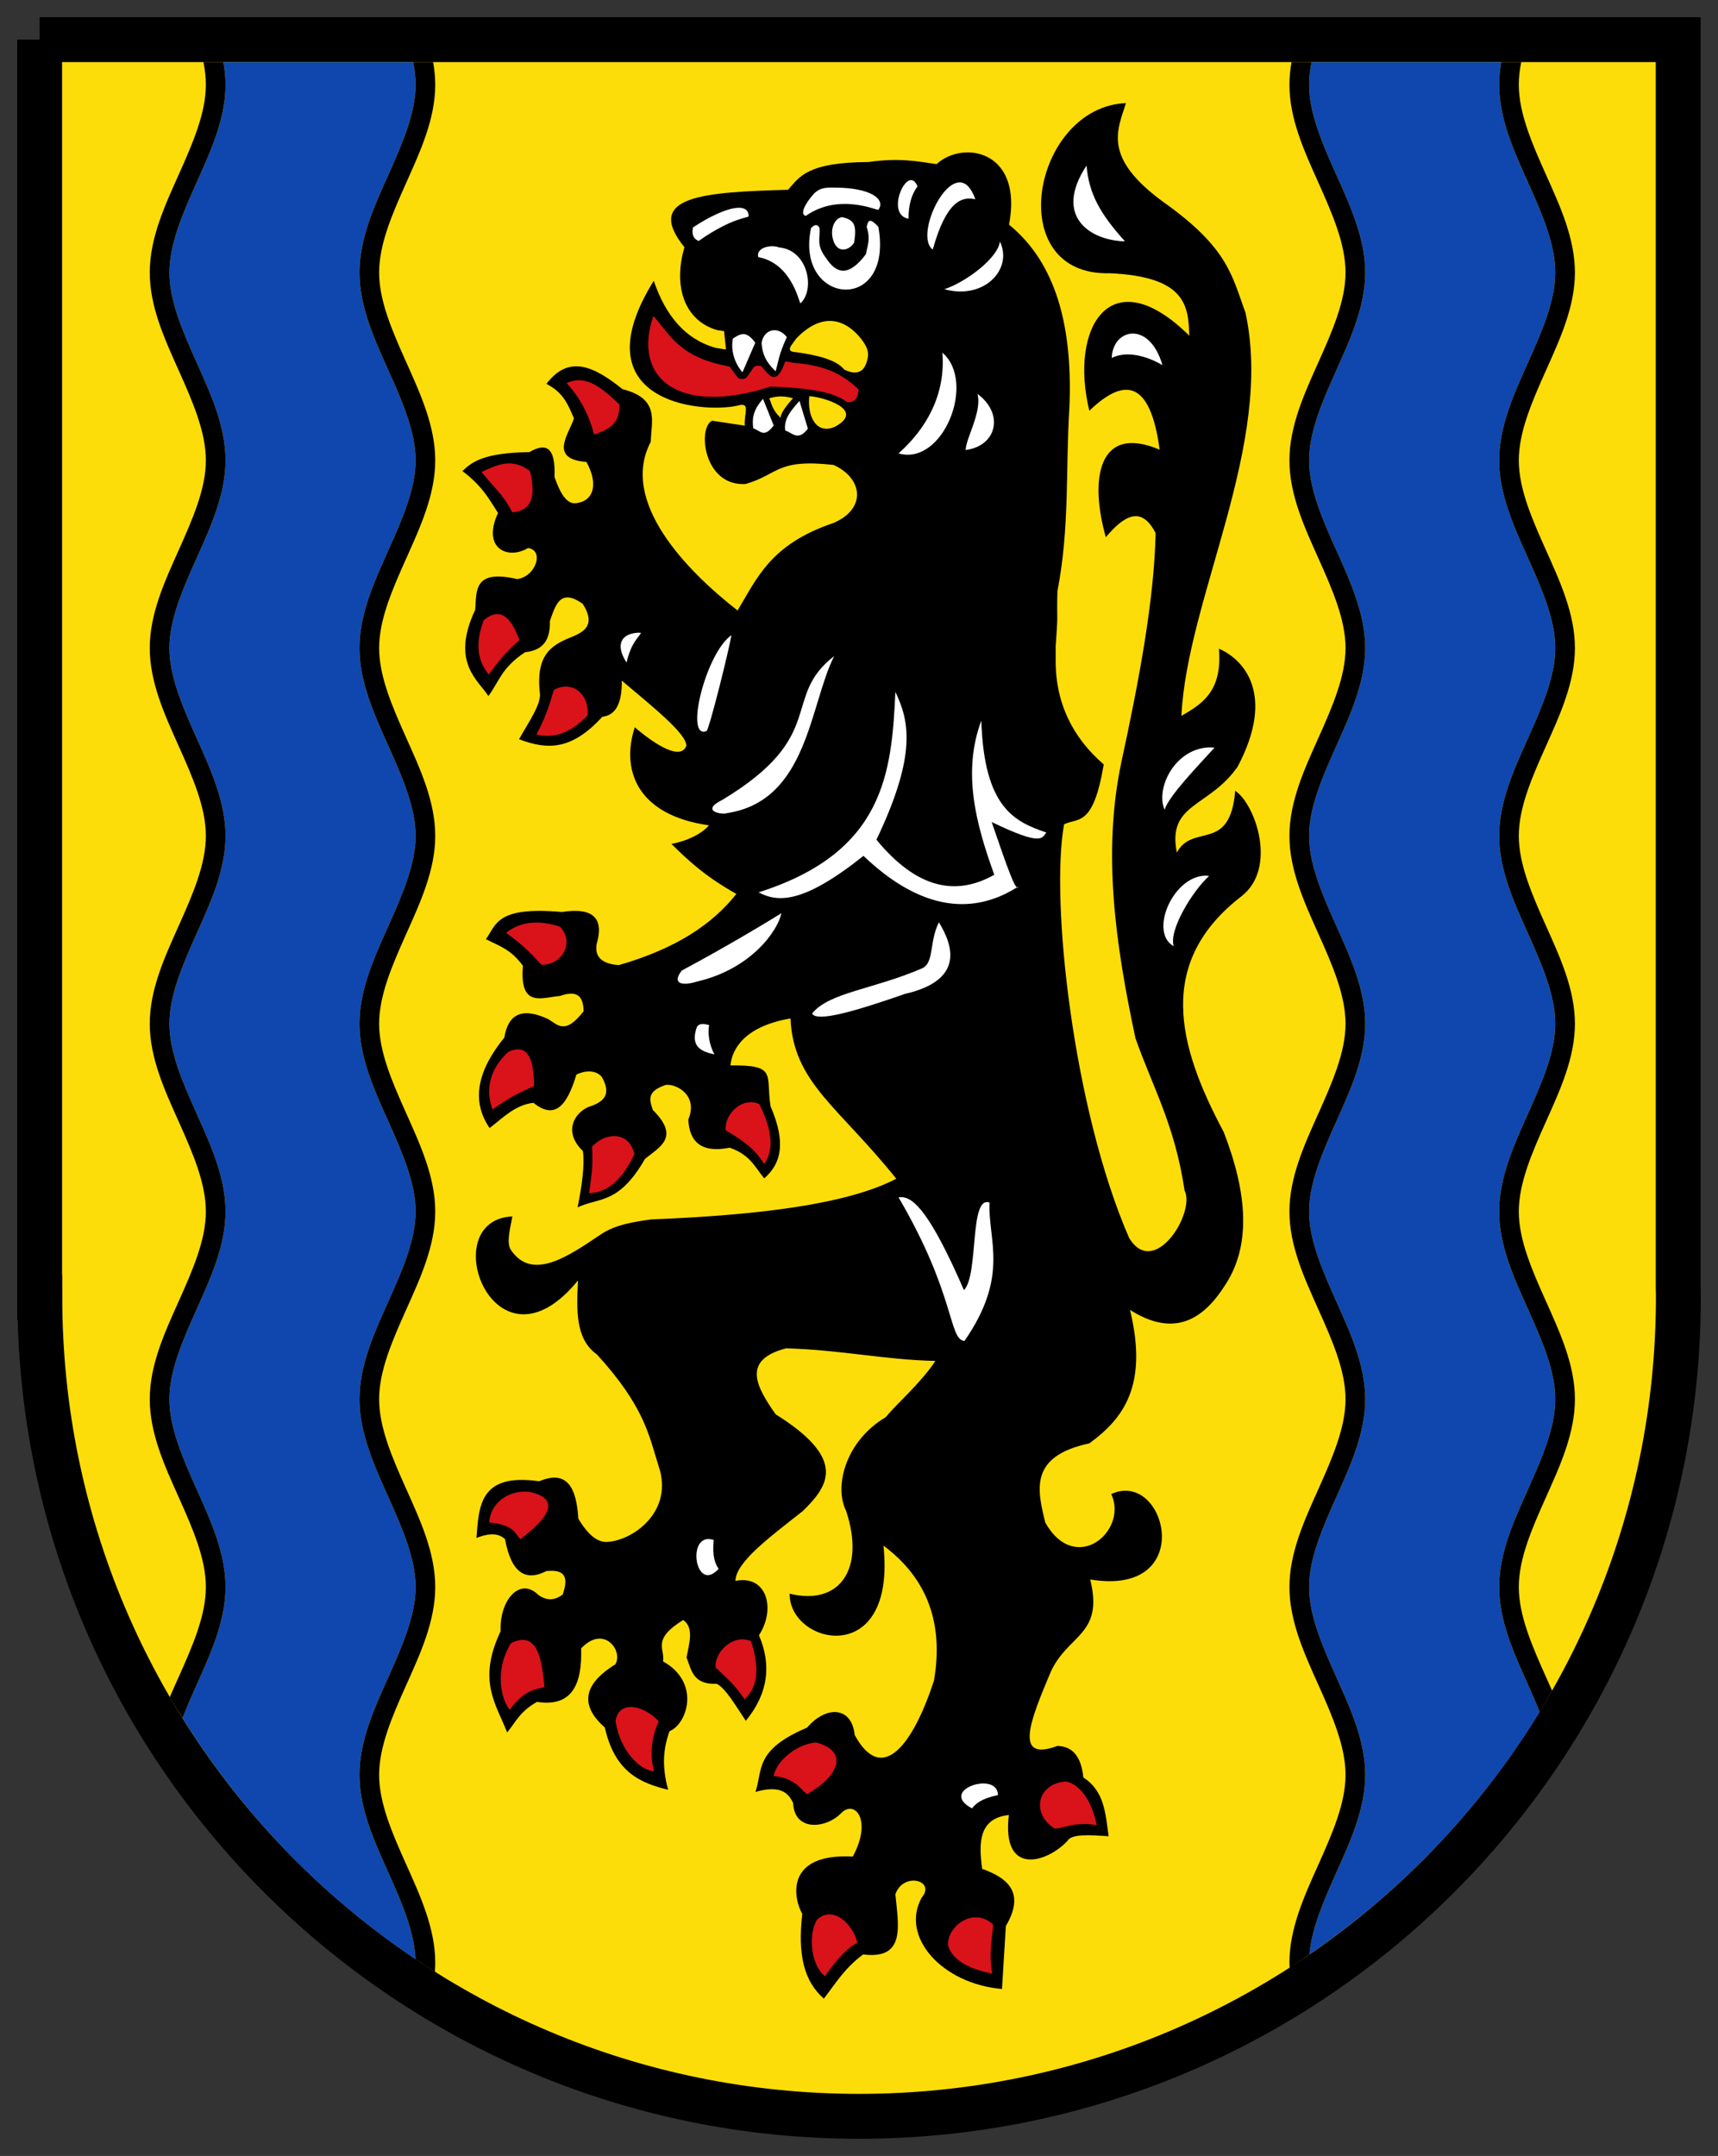
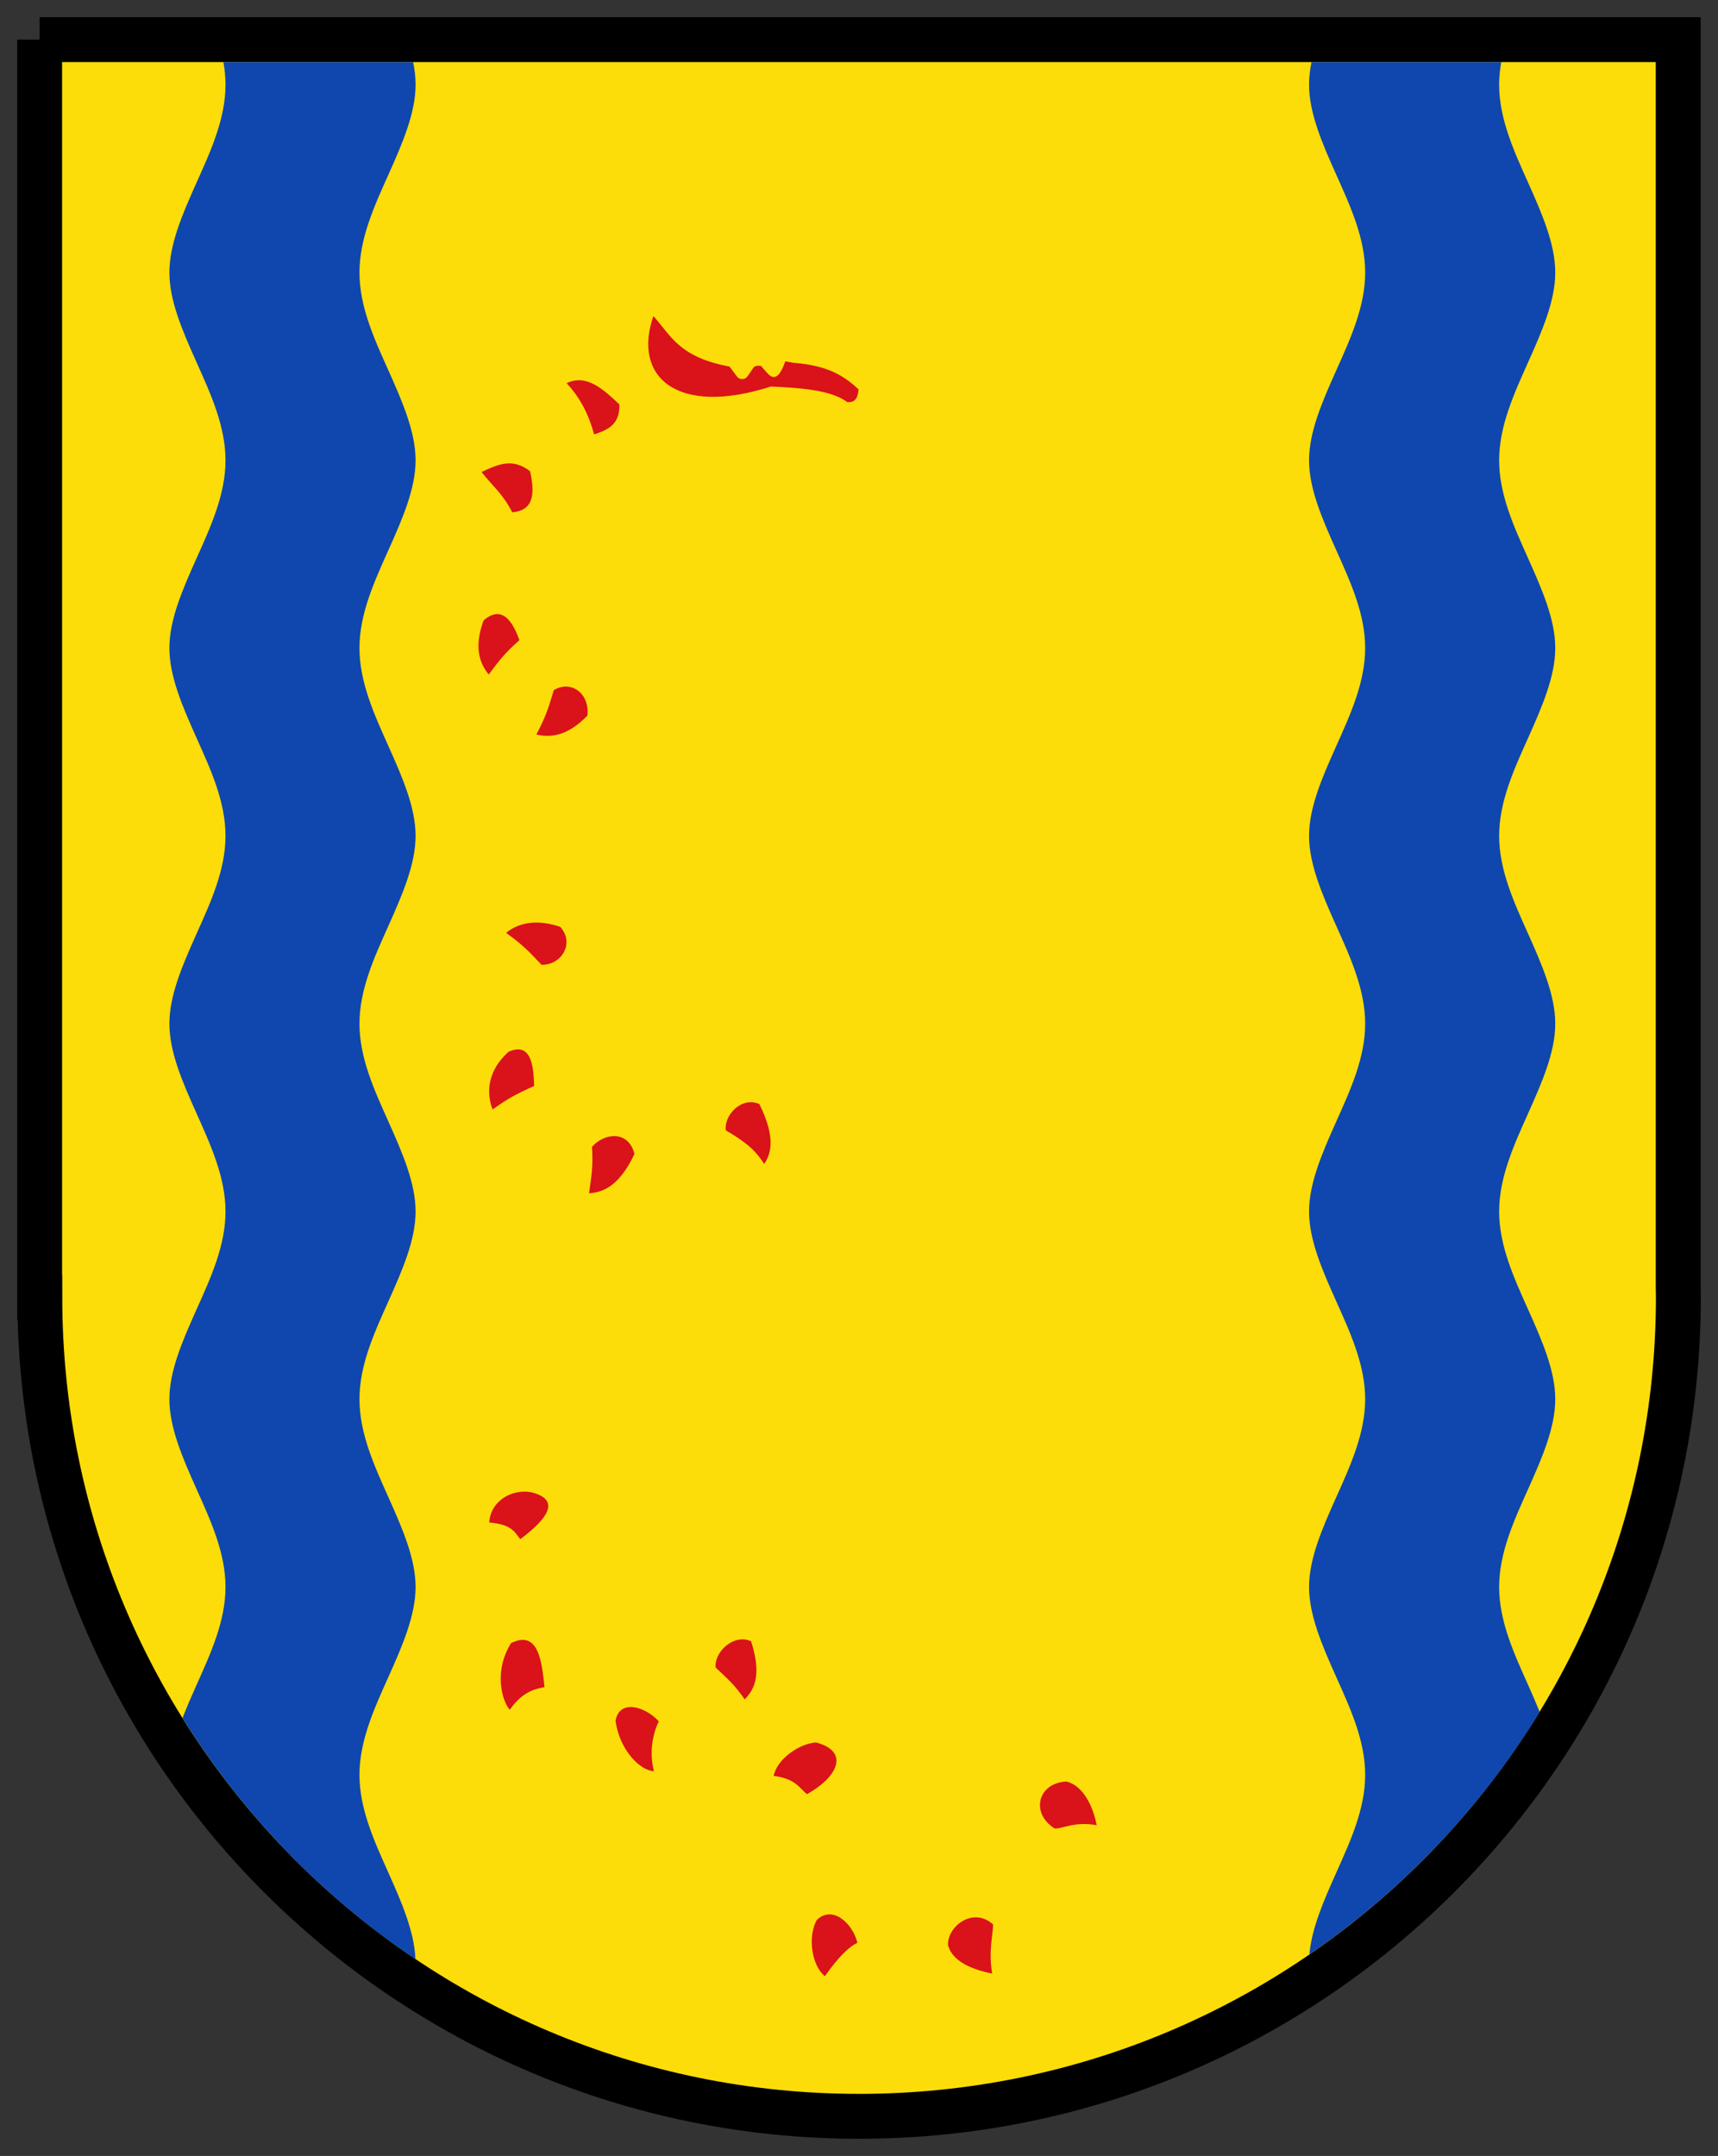
<svg xmlns="http://www.w3.org/2000/svg" xmlns:ns1="http://www.inkscape.org/namespaces/inkscape" xmlns:ns2="http://sodipodi.sourceforge.net/DTD/sodipodi-0.dtd" id="svg2" version="1.1" ns1:version="0.48.4 r9939" width="300" height="376.432" ns2:docname="Wappen_vom_Landkreis_Nordsachsen.svg">
  <rect width="100%" height="100%" fill="#333333" stroke="none" />
  <ns2:namedview pagecolor="#ffffff" bordercolor="#666666" borderopacity="1" objecttolerance="10" gridtolerance="10" guidetolerance="10" ns1:pageopacity="0" ns1:pageshadow="2" ns1:window-width="1280" ns1:window-height="972" id="namedview4" showgrid="false" ns1:snap-bbox="false" ns1:bbox-paths="true" ns1:bbox-nodes="true" ns1:snap-bbox-edge-midpoints="true" ns1:snap-bbox-midpoints="true" ns1:object-paths="true" ns1:snap-intersection-paths="true" ns1:object-nodes="true" ns1:snap-midpoints="true" ns1:snap-smooth-nodes="true" ns1:snap-object-midpoints="true" ns1:snap-center="true" ns1:snap-global="false" showguides="true" ns1:guide-bbox="true" ns1:zoom="0.5" ns1:cx="8.9481243" ns1:cy="205.13085" ns1:window-x="-4" ns1:window-y="-4" ns1:window-maximized="1" ns1:current-layer="layer1" fit-margin-top="3" fit-margin-left="3" fit-margin-right="3" fit-margin-bottom="3" />
  <defs id="defs6" />
  <g ns1:groupmode="layer" id="layer1" ns1:label="Vector" style="display:inline" transform="translate(2,-4.568)">
    <path style="fill:#fcdd09;fill-opacity:1;fill-rule:nonzero;stroke:#000000;stroke-width:7.839;stroke-linecap:round;stroke-linejoin:miter;stroke-miterlimit:4;stroke-opacity:1;stroke-dashoffset:0;display:inline" d="m 4.92,11.488 0,219.558 0.031,0 c 0.017,78.999 64.063,143.034 143.065,143.034 79.013,0 143.065,-64.053 143.065,-143.065 0,-0.612 -0.023,-1.227 -0.031,-1.837 l 0,-217.69 -286.13,0 z" id="rect4141" ns1:connector-curvature="0" />
    <path ns1:connector-curvature="0" id="path4189" d="m 37.011,15.407 c 0.229,1.303 0.367,2.616 0.367,3.95 0,5.977 -2.603,11.622 -5.053,17.087 -2.45,5.465 -4.746,10.757 -4.746,15.709 0,4.952 2.297,10.214 4.746,15.678 2.45,5.465 5.053,11.14 5.053,17.118 0,5.977 -2.603,11.622 -5.053,17.087 -2.45,5.465 -4.746,10.726 -4.746,15.678 0,4.952 2.297,10.244 4.746,15.709 2.45,5.465 5.053,11.11 5.053,17.087 0,5.977 -2.603,11.622 -5.053,17.087 -2.45,5.465 -4.746,10.757 -4.746,15.709 0,4.952 2.297,10.214 4.746,15.678 2.45,5.465 5.053,11.14 5.053,17.118 0,5.977 -2.603,11.622 -5.053,17.087 -2.45,5.465 -4.746,10.726 -4.746,15.678 0,4.952 2.297,10.244 4.746,15.709 2.45,5.465 5.053,11.11 5.053,17.087 0,5.977 -2.603,11.622 -5.053,17.087 -0.876,1.953 -1.711,3.886 -2.45,5.788 10.436,16.741 24.308,31.128 40.666,42.105 -0.18,-4.773 -2.368,-9.86 -4.716,-15.097 -2.45,-5.465 -5.053,-11.11 -5.053,-17.087 0,-5.977 2.603,-11.622 5.053,-17.087 2.45,-5.465 4.746,-10.757 4.746,-15.709 0,-4.952 -2.297,-10.214 -4.746,-15.678 -2.45,-5.465 -5.053,-11.14 -5.053,-17.118 0,-5.977 2.603,-11.622 5.053,-17.087 2.45,-5.465 4.746,-10.726 4.746,-15.678 0,-4.952 -2.297,-10.244 -4.746,-15.709 -2.45,-5.465 -5.053,-11.11 -5.053,-17.087 0,-5.977 2.603,-11.622 5.053,-17.087 2.45,-5.465 4.746,-10.757 4.746,-15.709 0,-4.952 -2.297,-10.214 -4.746,-15.678 -2.45,-5.465 -5.053,-11.14 -5.053,-17.118 0,-5.977 2.603,-11.622 5.053,-17.087 2.45,-5.465 4.746,-10.726 4.746,-15.678 0,-4.952 -2.297,-10.244 -4.746,-15.709 -2.45,-5.465 -5.053,-11.11 -5.053,-17.087 0,-5.977 2.603,-11.622 5.053,-17.087 2.45,-5.465 4.746,-10.757 4.746,-15.709 0,-1.296 -0.153,-2.614 -0.429,-3.95 l -33.133,0 z m 190.008,0 c -0.276,1.337 -0.429,2.654 -0.429,3.95 0,4.952 2.297,10.244 4.746,15.709 2.45,5.465 5.053,11.11 5.053,17.087 0,5.977 -2.603,11.622 -5.053,17.087 -2.45,5.465 -4.746,10.757 -4.746,15.709 0,4.952 2.297,10.214 4.746,15.678 2.45,5.465 5.053,11.11 5.053,17.087 0,5.977 -2.603,11.653 -5.053,17.118 -2.45,5.465 -4.746,10.726 -4.746,15.678 0,4.952 2.297,10.244 4.746,15.709 2.45,5.465 5.053,11.11 5.053,17.087 0,5.977 -2.603,11.622 -5.053,17.087 -2.45,5.465 -4.746,10.757 -4.746,15.709 0,4.952 2.297,10.214 4.746,15.678 2.45,5.465 5.053,11.11 5.053,17.087 0,5.977 -2.603,11.653 -5.053,17.118 -2.45,5.465 -4.746,10.726 -4.746,15.678 0,4.952 2.297,10.244 4.746,15.709 2.45,5.465 5.053,11.11 5.053,17.087 0,5.977 -2.603,11.622 -5.053,17.087 -2.213,4.936 -4.302,9.739 -4.685,14.27 16.199,-11.113 29.946,-25.547 40.206,-42.35 -0.633,-1.552 -1.31,-3.13 -2.021,-4.716 -2.45,-5.465 -5.053,-11.11 -5.053,-17.087 0,-5.977 2.603,-11.622 5.053,-17.087 2.45,-5.465 4.746,-10.757 4.746,-15.709 0,-4.952 -2.297,-10.214 -4.746,-15.678 -2.45,-5.465 -5.053,-11.11 -5.053,-17.087 0,-5.977 2.603,-11.653 5.053,-17.118 2.45,-5.465 4.746,-10.726 4.746,-15.678 0,-4.952 -2.297,-10.244 -4.746,-15.709 -2.45,-5.465 -5.053,-11.11 -5.053,-17.087 0,-5.977 2.603,-11.622 5.053,-17.087 2.45,-5.465 4.746,-10.757 4.746,-15.709 0,-4.952 -2.297,-10.214 -4.746,-15.678 -2.45,-5.465 -5.053,-11.11 -5.053,-17.087 0,-5.977 2.603,-11.653 5.053,-17.118 2.45,-5.465 4.746,-10.726 4.746,-15.678 0,-4.952 -2.297,-10.244 -4.746,-15.709 -2.45,-5.465 -5.053,-11.11 -5.053,-17.087 0,-1.334 0.139,-2.647 0.367,-3.95 l -33.133,0 z" style="fill:#0f47af;fill-opacity:1;fill-rule:nonzero;stroke:#da121f;stroke-width:0;stroke-linecap:round;stroke-linejoin:miter;stroke-miterlimit:4;stroke-opacity:0.941;stroke-dasharray:none;stroke-dashoffset:0" />
-     <path ns2:nodetypes="cssssssssssssssssssccsssssssssssssssssscccssssssssssssssssssssccssssssssssssssssssssscccsssssssssssssssssssssccsssssssssssssssssssscccssssssssssssssssssccsssssssssssssssssscc" ns1:connector-curvature="0" id="path2997" d="m 33.52,15.407 c 0.276,1.337 0.429,2.654 0.429,3.95 0,4.952 -2.297,10.244 -4.746,15.709 -2.45,5.465 -5.053,11.11 -5.053,17.087 0,5.977 2.603,11.622 5.053,17.087 2.45,5.465 4.746,10.757 4.746,15.709 0,4.952 -2.297,10.214 -4.746,15.678 -2.45,5.465 -5.053,11.11 -5.053,17.087 0,5.977 2.603,11.653 5.053,17.118 2.45,5.465 4.746,10.726 4.746,15.678 0,4.952 -2.297,10.244 -4.746,15.709 -2.45,5.465 -5.053,11.11 -5.053,17.087 0,5.977 2.603,11.622 5.053,17.087 2.45,5.465 4.746,10.757 4.746,15.709 0,4.952 -2.297,10.214 -4.746,15.678 -2.45,5.465 -5.053,11.11 -5.053,17.087 0,5.977 2.603,11.653 5.053,17.118 2.45,5.465 4.746,10.726 4.746,15.678 0,4.952 -2.297,10.244 -4.746,15.709 -0.522,1.163 -1.053,2.34 -1.562,3.522 0.718,1.234 1.481,2.434 2.235,3.644 0.739,-1.901 1.574,-3.834 2.45,-5.788 2.45,-5.465 5.053,-11.11 5.053,-17.087 0,-5.977 -2.603,-11.622 -5.053,-17.087 -2.45,-5.465 -4.746,-10.757 -4.746,-15.709 0,-4.952 2.297,-10.214 4.746,-15.678 2.45,-5.465 5.053,-11.11 5.053,-17.087 0,-5.977 -2.603,-11.653 -5.053,-17.118 -2.45,-5.465 -4.746,-10.726 -4.746,-15.678 0,-4.952 2.297,-10.244 4.746,-15.709 2.45,-5.465 5.053,-11.11 5.053,-17.087 0,-5.977 -2.603,-11.622 -5.053,-17.087 -2.45,-5.465 -4.746,-10.757 -4.746,-15.709 0,-4.952 2.297,-10.214 4.746,-15.678 2.45,-5.465 5.053,-11.11 5.053,-17.087 0,-5.977 -2.603,-11.653 -5.053,-17.118 -2.45,-5.465 -4.746,-10.726 -4.746,-15.678 0,-4.952 2.297,-10.244 4.746,-15.709 2.45,-5.465 5.053,-11.11 5.053,-17.087 0,-1.334 -0.139,-2.647 -0.367,-3.95 z m 36.624,0 c 0.276,1.337 0.429,2.654 0.429,3.95 0,4.952 -2.297,10.244 -4.746,15.709 -2.45,5.465 -5.053,11.11 -5.053,17.087 0,5.977 2.603,11.622 5.053,17.087 2.45,5.465 4.746,10.757 4.746,15.709 0,4.952 -2.297,10.214 -4.746,15.678 -2.45,5.465 -5.053,11.11 -5.053,17.087 0,5.977 2.603,11.653 5.053,17.118 2.45,5.465 4.746,10.726 4.746,15.678 0,4.952 -2.297,10.244 -4.746,15.709 -2.45,5.465 -5.053,11.11 -5.053,17.087 0,5.977 2.603,11.622 5.053,17.087 2.45,5.465 4.746,10.757 4.746,15.709 0,4.952 -2.297,10.214 -4.746,15.678 -2.45,5.465 -5.053,11.11 -5.053,17.087 0,5.977 2.603,11.653 5.053,17.118 2.45,5.465 4.746,10.726 4.746,15.678 0,4.952 -2.297,10.244 -4.746,15.709 -2.45,5.465 -5.053,11.11 -5.053,17.087 0,5.977 2.603,11.622 5.053,17.087 2.348,5.237 4.536,10.324 4.716,15.097 1.124,0.754 2.252,1.483 3.399,2.205 0.04,-0.53 0.061,-1.057 0.061,-1.592 0,-5.977 -2.603,-11.653 -5.053,-17.118 -2.45,-5.465 -4.746,-10.726 -4.746,-15.678 0,-4.952 2.297,-10.244 4.746,-15.709 2.45,-5.465 5.053,-11.11 5.053,-17.087 0,-5.977 -2.603,-11.622 -5.053,-17.087 -2.45,-5.465 -4.746,-10.757 -4.746,-15.709 0,-4.952 2.297,-10.214 4.746,-15.678 2.45,-5.465 5.053,-11.11 5.053,-17.087 0,-5.977 -2.603,-11.653 -5.053,-17.118 -2.45,-5.465 -4.746,-10.726 -4.746,-15.678 0,-4.952 2.297,-10.244 4.746,-15.709 2.45,-5.465 5.053,-11.11 5.053,-17.087 0,-5.977 -2.603,-11.622 -5.053,-17.087 -2.45,-5.465 -4.746,-10.757 -4.746,-15.709 0,-4.952 2.297,-10.214 4.746,-15.678 2.45,-5.465 5.053,-11.11 5.053,-17.087 0,-5.977 -2.603,-11.653 -5.053,-17.118 -2.45,-5.465 -4.746,-10.726 -4.746,-15.678 0,-4.952 2.297,-10.244 4.746,-15.709 2.45,-5.465 5.053,-11.11 5.053,-17.087 0,-1.334 -0.139,-2.647 -0.367,-3.95 z m 153.385,0 c -0.229,1.303 -0.367,2.616 -0.367,3.95 0,5.977 2.603,11.622 5.053,17.087 2.45,5.465 4.746,10.757 4.746,15.709 0,4.952 -2.297,10.214 -4.746,15.678 -2.45,5.465 -5.053,11.14 -5.053,17.118 0,5.977 2.603,11.622 5.053,17.087 2.45,5.465 4.746,10.726 4.746,15.678 0,4.952 -2.297,10.244 -4.746,15.709 -2.45,5.465 -5.053,11.11 -5.053,17.087 0,5.977 2.603,11.622 5.053,17.087 2.45,5.465 4.746,10.757 4.746,15.709 0,4.952 -2.297,10.214 -4.746,15.678 -2.45,5.465 -5.053,11.14 -5.053,17.118 0,5.977 2.603,11.622 5.053,17.087 2.45,5.465 4.746,10.726 4.746,15.678 0,4.952 -2.297,10.244 -4.746,15.709 -2.45,5.465 -5.053,11.11 -5.053,17.087 0,5.977 2.603,11.622 5.053,17.087 2.45,5.465 4.746,10.757 4.746,15.709 0,4.952 -2.297,10.214 -4.746,15.678 -2.45,5.465 -5.053,11.14 -5.053,17.118 0,0.311 0.017,0.609 0.031,0.919 1.174,-0.755 2.311,-1.569 3.46,-2.358 0.383,-4.531 2.472,-9.334 4.685,-14.27 2.45,-5.465 5.053,-11.11 5.053,-17.087 0,-5.977 -2.603,-11.622 -5.053,-17.087 -2.45,-5.465 -4.746,-10.757 -4.746,-15.709 0,-4.952 2.297,-10.214 4.746,-15.678 2.45,-5.465 5.053,-11.14 5.053,-17.118 0,-5.977 -2.603,-11.622 -5.053,-17.087 -2.45,-5.465 -4.746,-10.726 -4.746,-15.678 0,-4.952 2.297,-10.244 4.746,-15.709 2.45,-5.465 5.053,-11.11 5.053,-17.087 0,-5.977 -2.603,-11.622 -5.053,-17.087 -2.45,-5.465 -4.746,-10.757 -4.746,-15.709 0,-4.952 2.297,-10.214 4.746,-15.678 2.45,-5.465 5.053,-11.14 5.053,-17.118 0,-5.977 -2.603,-11.622 -5.053,-17.087 -2.45,-5.465 -4.746,-10.726 -4.746,-15.678 0,-4.952 2.297,-10.244 4.746,-15.709 2.45,-5.465 5.053,-11.11 5.053,-17.087 0,-5.977 -2.603,-11.622 -5.053,-17.087 -2.45,-5.465 -4.746,-10.757 -4.746,-15.709 0,-1.296 0.153,-2.614 0.429,-3.95 z m 36.624,0 c -0.229,1.303 -0.367,2.616 -0.367,3.95 0,5.977 2.603,11.622 5.053,17.087 2.45,5.465 4.746,10.757 4.746,15.709 0,4.952 -2.297,10.214 -4.746,15.678 -2.45,5.465 -5.053,11.14 -5.053,17.118 0,5.977 2.603,11.622 5.053,17.087 2.45,5.465 4.746,10.726 4.746,15.678 0,4.952 -2.297,10.244 -4.746,15.709 -2.45,5.465 -5.053,11.11 -5.053,17.087 0,5.977 2.603,11.622 5.053,17.087 2.45,5.465 4.746,10.757 4.746,15.709 0,4.952 -2.297,10.214 -4.746,15.678 -2.45,5.465 -5.053,11.14 -5.053,17.118 0,5.977 2.603,11.622 5.053,17.087 2.45,5.465 4.746,10.726 4.746,15.678 0,4.952 -2.297,10.244 -4.746,15.709 -2.45,5.465 -5.053,11.11 -5.053,17.087 0,5.977 2.603,11.622 5.053,17.087 0.711,1.585 1.388,3.163 2.021,4.716 0.746,-1.221 1.465,-2.46 2.174,-3.705 -0.352,-0.799 -0.717,-1.598 -1.072,-2.389 -2.45,-5.465 -4.746,-10.757 -4.746,-15.709 0,-4.952 2.297,-10.214 4.746,-15.678 2.45,-5.465 5.053,-11.14 5.053,-17.118 0,-5.977 -2.603,-11.622 -5.053,-17.087 -2.45,-5.465 -4.746,-10.726 -4.746,-15.678 0,-4.952 2.297,-10.244 4.746,-15.709 2.45,-5.465 5.053,-11.11 5.053,-17.087 0,-5.977 -2.603,-11.622 -5.053,-17.087 -2.45,-5.465 -4.746,-10.757 -4.746,-15.709 0,-4.952 2.297,-10.214 4.746,-15.678 2.45,-5.465 5.053,-11.14 5.053,-17.118 0,-5.977 -2.603,-11.622 -5.053,-17.087 -2.45,-5.465 -4.746,-10.726 -4.746,-15.678 0,-4.952 2.297,-10.244 4.746,-15.709 2.45,-5.465 5.053,-11.11 5.053,-17.087 0,-5.977 -2.603,-11.622 -5.053,-17.087 -2.45,-5.465 -4.746,-10.757 -4.746,-15.709 0,-1.296 0.153,-2.614 0.429,-3.95 z" style="font-size:medium;font-style:normal;font-variant:normal;font-weight:normal;font-stretch:normal;text-indent:0;text-align:start;text-decoration:none;line-height:normal;letter-spacing:normal;word-spacing:normal;text-transform:none;direction:ltr;block-progression:tb;writing-mode:lr-tb;text-anchor:start;baseline-shift:baseline;color:#000000;fill:#000000;fill-opacity:1;stroke:none;stroke-width:3.5;marker:none;visibility:visible;display:inline;overflow:visible;enable-background:accumulate;font-family:Sans;-inkscape-font-specification:Sans" />
    <g id="g3777" transform="matrix(-1,0,0,1,303.234,0)" />
-     <path ns2:nodetypes="sccccccccccccccscccsccccsccsccccccccccccccccccccccccccccccccccccccccccccccccccccccccccccccsscccccccccccccccccccccccccccccccscccccccccccccccccccccccccccccccccccccccccscccccscccccccc" ns1:connector-curvature="0" id="path3783" d="m 194.622,22.573 c -16.294,0.648 -21.817,30.198 -2.848,29.703 13.304,0.588 13.751,5.692 13.902,10.901 -13.735,-13.565 -21.004,-1.43 -17.454,13.106 6.02,-5.777 10.609,-5.548 12.279,6.798 -10.825,-4.58 -12.251,5.266 -9.401,15.28 3.204,-3.788 6.214,-5.579 8.697,-0.704 -0.25,11.562 -2.842,25.491 -5.971,39.931 -3.37,15.861 -1.009,32.04 2.45,48.26 3.003,8.541 6.871,15.115 8.574,26.58 1.968,3.812 -5.268,15.52 -9.676,8.299 -9.826,-22.549 -13.778,-59.131 -11.361,-72.237 2.469,-1.202 5.066,0.557 6.921,-10.442 -5.824,-5.076 -8.575,-11.366 -8.39,-18.802 l 0,-1.899 c 0.155,-2.109 0.283,-4.092 0.276,-4.808 -0.015,-1.49 -0.028,-3.018 0.031,-4.746 2.166,-11.254 1.412,-21.344 2.082,-32 0.716,-16.135 -3.318,-26.111 -10.534,-32 1.716,-9.011 -2.785,-12.617 -7.227,-12.616 -2.019,3.15e-4 -4.01,0.74 -5.42,2.052 -3.403,-0.502 -6.595,-1.142 -11.912,-0.367 -10.677,0.056 -11.989,2.542 -14.025,4.838 -14.504,0.434 -25.385,0.99 -18.097,10.044 -2.045,6.957 0.109,12.846 5.696,14.453 0.239,0.069 0.973,0.131 1.225,0.184 l 0.337,3.215 c -0.307,-0.071 -1.694,-0.249 -1.99,-0.337 -5.043,-1.495 -8.526,-5.466 -10.626,-11.667 -13.038,21.011 8.004,23.26 14.637,21.803 2.351,-0.683 1.106,1.253 1.255,3.491 l -5.696,-0.857 c -2.557,1.122 -1.575,11.469 5.818,11.054 5.826,-1.674 5.347,-4.454 15.372,-3.338 5.1,2.286 5.848,7.63 0,10.136 -11.034,3.723 -13.343,9.65 -16.75,15.28 -8.88,-6.91 -20.671,-19.01 -15.158,-29.458 0.074,-3.541 1.666,-7.521 -4.93,-9.187 -4.678,-3.729 -9.261,-6.278 -13.29,-0.919 3.086,1.566 3.842,3.831 4.808,6.032 -0.941,2.817 -4.445,7.089 2.174,7.594 2.123,3.835 1.254,6.729 -1.562,7.166 -2.017,0.511 -3.202,-2.245 -4.011,-4.532 0.231,-5.322 -1.548,-6.026 -4.379,-4.348 -7.94,0.123 -9.998,1.678 -11.698,3.307 3.618,2.748 4.687,4.988 6.216,7.319 -2.849,6.113 1.622,8.272 5.236,6.124 2.907,0.37 1.342,5.019 -1.899,5.42 -7.642,-1.782 -7.08,2.064 -7.319,5.359 -4.382,9.267 0.64,12.373 2.297,15.066 1.897,-2.549 2.257,-4.903 6.4,-7.655 3.663,-0.393 4.381,-2.698 4.348,-5.481 0.978,-2.725 1.771,-5.774 5.726,-2.97 2.13,3.342 0.647,4.679 -1.562,5.634 -3.315,1.356 -6.688,2.67 -5.941,9.799 0.406,1.923 -1.981,5.264 -3.613,8.207 5.121,1.965 9.276,1.821 14.545,-3.92 2.572,-0.291 3.423,-2.748 3.399,-6.308 5.234,4.442 11.295,9.233 11.269,11.361 -0.906,2.577 -5.179,0.048 -9.003,-3.215 -2.365,7.163 0.084,15.291 12.953,17.118 -1.352,1.576 -3.908,2.748 -6.553,3.246 2.864,2.837 5.886,5.675 11.33,8.727 -5.352,6.786 -13.057,10.262 -20.517,12.432 -2.952,-0.201 -4.226,-1.439 -3.889,-3.613 1.293,-4.382 -0.344,-6.542 -6.063,-5.665 -11.467,-1.016 -11.419,2.204 -13.259,4.746 2.157,1.141 4.304,1.669 6.461,4.655 -0.623,7.478 3.33,5.505 6.461,5.267 3.314,-1.18 4.084,0.362 4.134,2.664 -3.325,4.321 -4.588,2.234 -6.247,1.347 -4.599,-2.139 -6.94,-0.751 -7.594,3.246 -4.521,5.568 -5.936,10.89 -2.572,15.801 2.359,-1.804 4.471,-4.049 7.655,-4.41 3.675,2.979 5.834,0.655 7.502,-4.93 2.067,-0.967 3.712,-0.535 4.471,0.459 1.869,3.388 -0.09,4.472 -2.542,5.267 -2.623,1.328 -4.032,4.528 -0.796,7.625 0.335,2.509 -0.164,6.013 -0.919,9.83 3.78,-1.764 7.176,-0.466 11.759,-8.452 2.529,-2.081 6.21,-3.729 1.378,-8.543 -0.514,-1.588 -1.264,-3.217 2.266,-4.379 1.773,-0.233 5.727,1.766 3.92,6.063 0.212,3.827 2.199,5.889 7.227,4.899 3.563,1.236 4.324,3.277 6.032,5.359 2.893,-2.516 3.906,-6.104 1.121,-12.551 -0.923,-5.476 1.298,-7.281 -7.018,-7.171 0.278,-2.846 2.412,-6.812 10.491,-8.205 0.467,11.222 8.443,15.432 18.465,27.988 -8.517,4.458 -24.019,6.362 -42.809,7.104 -2.909,0.416 -6.219,0.89 -8.758,2.603 -5.815,3.924 -12.061,8.22 -15.74,2.695 -0.712,-1.069 -0.274,-3.107 0.276,-5.818 -13.726,0.601 -3.153,29.099 11.453,11.177 -0.231,5.079 -0.521,10.194 3.307,12.922 8.231,9.02 9.058,13.981 10.748,19.414 2.801,8.032 -4.571,13.159 -9.033,13.32 -1.622,0.059 -3.277,-1.22 -4.961,-4.073 -0.321,-5.356 -1.924,-8.589 -6.829,-6.522 -10.467,-1.492 -10.512,4.349 -10.963,9.891 1.832,-0.681 3.592,-1.057 4.991,0.214 1.115,6.075 3.702,7.383 7.227,5.573 3.973,-0.429 3.57,1.935 2.848,4.103 -1.266,0.936 -2.636,1.206 -4.226,0.092 -3.35,-3.328 -6.871,1.081 -6.614,6.308 -4.122,8.68 -0.78,12.735 1.133,17.669 1.518,-1.776 2.102,-3.552 5.206,-5.328 6.138,0.951 7.915,-3.08 7.717,-9.34 3.969,-4.21 7.381,0.412 5.971,2.787 -5.924,3.669 -5.993,7.355 -1.837,11.024 1.772,7.867 6.261,9.695 11.054,10.871 -1.209,-4.437 -0.724,-7.532 0.245,-10.228 3.112,-1.24 5.484,-8.512 -1.133,-12.187 0.376,-2.234 -2.038,-3.797 3.522,-7.227 1.943,1.38 1.042,4.038 0.582,6.553 0.87,2.142 1.054,4.749 5.267,4.593 1.538,0.737 3.338,3.858 5.083,6.461 3.912,-4.757 4.523,-9.748 2.297,-14.943 2.967,-4.511 1.45,-10.591 -4.103,-9.493 0.028,-3.316 6.277,-7.848 11.789,-12.218 4.478,-4.403 7.76,-9.024 -4.777,-16.873 -3.391,-4.831 -5.973,-9.483 1.837,-11.514 9.825,0.301 17.126,2.001 26.059,2.205 -2.474,3.797 -6.848,7.566 -8.513,9.646 -0.213,0.266 -0.524,0.393 -0.766,0.551 -6.531,4.259 -8.389,11.836 -6.308,15.985 3.373,10.152 -1.119,16.607 -9.86,14.454 -0.099,8.956 18.679,13.269 16.383,-8.39 7.725,5.748 10.522,13.665 8.819,23.579 -3.549,10.848 -8.954,18.454 -13.841,9.493 -0.504,-4.991 -4.948,-5.219 -8.329,-1.286 -9.277,3.904 -7.702,7.508 -9.003,11.208 4.315,-1.205 5.74,0.127 6.584,1.96 0.196,4.982 5.714,4.507 8.39,1.745 2.422,-2.429 5.454,1.29 2.021,7.594 -11.769,-0.638 -10.438,7.143 -8.819,10.013 -0.835,7.185 0.327,11.771 3.766,14.79 2.02,-2.61 3.611,-5.312 6.859,-7.717 7.53,0.953 6.142,-5.111 5.634,-10.503 1.379,-3.985 7.151,-2.409 4.593,0.582 -3.787,6.848 3.56,15.053 14.025,15.954 l 0.674,-10.993 c 3.306,-5.612 0.628,-8.296 -4.134,-9.983 -0.649,-4.676 -0.539,-8.837 4.655,-9.401 -1.286,10.662 6.513,8.445 10.228,4.532 0.683,-1.276 3.948,-1.047 7.196,-0.827 -0.54,-3.862 -0.701,-7.875 -4.41,-10.258 -0.42,-4.017 -2.144,-5.432 -4.532,-5.512 -7.896,2.969 -4.502,-4.931 -1.286,-12.647 2.943,-6.884 9.463,-6.53 7.012,-16.413 18.853,3.123 13.266,-19.354 3.675,-14.913 3.004,6.412 -6.226,14.318 -11.514,4.991 -1.432,-5.802 -2.822,-11.6 7.686,-13.841 5.914,-4.307 10.318,-10.081 7.104,-23.303 5.942,3.753 11.498,3.54 16.352,-3.95 4.917,-7.073 4.155,-16.429 0,-27.131 -8.099,-15.148 -11.824,-29.609 3.123,-41.156 6.315,-4.915 2.394,-16.082 -1.102,-18.404 -0.912,10.924 -7.38,5.569 -10.197,10.779 -1.727,-8.675 5.618,-7.786 10.626,-15.005 6.651,-12.59 1.08,-18.717 -3.277,-20.578 0.632,7.422 -2.92,9.637 -6.553,11.728 1.019,-20.766 16.242,-47.422 11.177,-70.461 -2.36,-6.313 -2.917,-11.222 -14.453,-19.353 -10.41,-7.671 -7.957,-12.324 -6.4,-17.179 z m -51.843,38.032 c 2.262,-0.057 4.183,1.325 5.665,3.215 0.955,1.309 1.469,2.25 0.888,3.981 -0.612,2.007 -2.095,2.195 -3.92,1.286 -1.378,-1.746 -4.891,-2.542 -8.421,-3.032 -2.104,-0.074 -0.536,-1.431 0,-2.327 2.077,-2.179 4.028,-3.079 5.788,-3.123 z m -6.308,13.504 c -1.49,1.658 -2.223,2.818 -2.144,3.43 -1.419,-1.336 -1.55,-2.339 -1.99,-3.43 1.525,-0.486 2.798,-0.385 4.134,0 z m 2.848,-0.367 c 2.291,0.111 9.901,2.319 4.563,5.298 -3.224,1.526 -4.962,-1.648 -4.563,-5.298 z" style="fill:#000000;fill-opacity:1;stroke:#000000;stroke-width:0;stroke-linecap:butt;stroke-linejoin:miter;stroke-miterlimit:4;stroke-opacity:1;stroke-dasharray:none" />
    <path style="fill:#da121a;fill-opacity:1;stroke:none;display:inline" d="m 112.096,59.748 c -3.665,10.538 3.986,17.6 20.517,12.31 4.825,0.223 10.424,0.531 13.351,2.725 1.415,0.112 1.869,-0.857 1.96,-2.235 -2.348,-2.165 -5.102,-4.148 -11.257,-4.621 -0.341,-0.026 -1.182,-0.244 -1.544,-0.26 -0.786,2.238 -1.414,2.725 -2.02,2.726 -0.606,9.8e-4 -1.015,-0.562 -2.236,-1.948 -1.161,-0.089 -1.167,0.201 -1.378,0.429 -1.156,1.698 -1.148,1.873 -1.929,1.868 -0.781,-0.005 -0.768,-0.365 -2.174,-2.174 -8.835,-1.623 -10.272,-5.466 -13.29,-8.819 z M 96.938,71.476 c 2.398,2.532 3.906,5.578 4.808,8.942 2.334,-0.776 4.523,-1.686 4.41,-5.236 -2.778,-2.62 -5.762,-5.399 -9.217,-3.705 z M 82.087,86.97 c 2.019,2.586 3.699,3.788 5.359,7.043 3.897,-0.329 3.929,-3.418 3.123,-7.166 -3.097,-2.365 -5.509,-1.235 -8.482,0.122 z m 0.367,25.906 c -1.869,5.019 -0.485,7.756 0.888,9.462 1.976,-2.619 2.644,-3.557 5.359,-6.002 -1.371,-3.782 -3.251,-6 -6.247,-3.46 z m 12.249,12.187 c -1.032,3.505 -1.524,4.834 -3.032,7.747 2.132,0.501 5.193,0.548 8.911,-3.307 0.395,-3.924 -2.895,-6.231 -5.879,-4.44 z m -8.329,42.381 c 2.653,1.93 3.694,2.901 6.186,5.573 3.357,0.121 5.896,-3.653 3.277,-6.614 -3.264,-1.128 -6.794,-1.147 -9.462,1.041 z m 0.429,20.762 c -4.299,3.905 -3.579,8.033 -2.787,10.075 2.676,-1.898 3.93,-2.594 7.257,-4.103 -0.109,-3.425 -0.465,-7.748 -4.471,-5.971 z m 37.94,13.719 c 3.253,1.939 4.974,3.192 6.706,5.879 1.082,-1.643 2.173,-4.396 -0.857,-10.473 -3.192,-1.378 -6.22,2.06 -5.849,4.593 z m -23.364,2.878 c 0.208,3.648 -0.081,4.864 -0.521,8.115 1.96,-0.167 5.034,-0.718 7.931,-6.859 -1.036,-4.185 -5.262,-3.708 -7.41,-1.255 z m -17.944,65.592 c 4.249,0.35 4.572,2.005 5.42,2.909 4.626,-3.452 6.829,-6.539 2.695,-7.962 -3.328,-1.189 -7.877,0.874 -8.115,5.053 z m 39.533,25.324 c 2.647,2.518 3.179,2.901 5.083,5.573 1.315,-1.463 3.192,-3.705 1.102,-10.166 -3.096,-1.382 -6.463,1.937 -6.186,4.593 z m -35.736,-4.256 c -3.05,4.925 -1.586,10.082 -0.214,11.636 2.436,-3.499 4.855,-3.671 6.063,-3.95 -0.46,-4.474 -1.062,-10.079 -5.849,-7.686 z m 18.251,13.565 c 0.731,5.193 4.348,8.716 6.706,8.788 -1.057,-4.131 0.279,-7.6 0.857,-8.697 -2.501,-2.694 -6.898,-3.887 -7.564,-0.092 z m 35.001,3.766 c -3.118,0.255 -6.848,3.024 -7.38,5.849 3.868,0.483 4.465,2.148 5.818,3.185 5.411,-3.01 7.488,-7.466 1.562,-9.033 z m 43.759,6.829 c -5.061,0.235 -6.325,5.532 -2.082,8.207 1.566,0.009 3.512,-1.271 7.349,-0.582 -0.692,-3.521 -2.437,-6.885 -5.267,-7.625 z m -43.605,24.161 c -1.599,2.795 -0.984,7.912 1.409,9.83 2.245,-3.187 4.114,-5.111 5.665,-5.818 -0.793,-3.43 -4.347,-6.63 -7.074,-4.011 z m 22.905,4.41 c 0.74,2.83 4.196,4.269 7.717,4.961 -0.689,-3.837 0.162,-7.008 0.153,-8.574 -3.498,-3.177 -8.023,0.357 -7.87,3.613 z" id="path3881" ns1:connector-curvature="0" ns2:nodetypes="ccccsczcczccccccccccccccccccccccccccccccccccccccccccccccccccccccccccccccccccc" />
-     <path style="fill:#ffffff;stroke:#000000;stroke-width:0;stroke-linecap:butt;stroke-linejoin:miter;stroke-miterlimit:4;stroke-opacity:1;stroke-dasharray:none;display:inline" d="m 187.732,33.474 c -5.941,9.047 0.879,13.122 6.706,13.229 -4.351,-4.83 -6.282,-8.297 -6.706,-13.229 z m -30.652,2.542 c -1.795,0.045 -3.872,6.178 -0.429,6.737 -0.018,-2.419 0.534,-4.262 1.562,-5.634 -0.311,-0.78 -0.719,-1.113 -1.133,-1.102 z m 8.605,0.398 c -0.14,-0.008 -0.287,0.008 -0.429,0.031 -3.413,0.551 -7.102,9.73 -4.379,11.698 2.356,-8.397 5.013,-9.319 7.441,-8.788 -0.726,-2.027 -1.651,-2.883 -2.633,-2.94 z m -22.997,0.919 c -1.055,0.045 -1.831,0.287 -2.633,1.133 -1.319,1.498 -2.508,3.5 -1.347,3.797 5.903,-4.15 12.703,-0.785 12.677,-1.072 1.357,-1.891 -1.501,-3.858 -7.533,-3.858 -0.429,-0.02 -0.812,-0.015 -1.164,0 z m -15.954,3.522 c -1.989,0.145 -5.107,1.666 -7.717,3.43 -0.201,0.996 -0.117,1.881 0.98,2.358 5.903,-4.15 8.753,-4.031 8.727,-4.318 -0.004,-1.145 -0.797,-1.557 -1.99,-1.47 z m 18.312,1.623 c -1.25,0.169 -2.092,1.925 -1.623,3.766 0.715,2.808 2.942,2.025 3.736,0.674 0.437,-2.939 0.129,-3.952 -2.113,-4.44 z m 4.838,0.643 c -0.334,0.078 -0.424,0.611 -0.551,1.072 0.734,2.15 0.12,3.329 -0.122,4.746 -3.062,4.088 -5.192,3.391 -6.951,0.704 -1.8,-2.344 -0.995,-3.419 -1.164,-5.298 -0.286,-0.504 -0.665,-0.761 -1.47,0.031 -2.888,13.542 14.468,15.185 11.759,-0.184 -0.655,-0.726 -1.065,-1.029 -1.347,-1.072 -0.059,-0.009 -0.105,-0.011 -0.153,0 z m 22.721,3.613 c -0.362,3.005 -6.215,7.235 -9.707,8.329 6.986,1.924 12.026,-3.514 9.707,-8.329 z m -39.839,0.827 c -1.361,0.023 -2.683,0.715 -2.358,1.899 5.671,1.05 7.044,7.5 7.349,8.084 2.637,-2.367 1.357,-9.304 -3.675,-9.768 -0.401,-0.143 -0.863,-0.222 -1.317,-0.214 z m 0.306,14.668 c -0.988,0.071 -1.842,0.842 -2.082,2.174 0.122,2.723 1.544,4.097 2.45,4.991 0.518,-1.79 0.495,-2.76 1.96,-5.971 -0.712,-0.887 -1.559,-1.249 -2.327,-1.194 z m 62.652,0.582 c -1.913,0.051 -3.531,1.74 -3.583,4.256 2.493,-1.254 5.935,-0.458 8.85,1.255 -1.157,-3.986 -3.354,-5.563 -5.267,-5.512 z m -67.889,0.092 c -0.097,-0.003 -0.207,0.016 -0.306,0.031 -0.474,0.071 -0.973,0.349 -1.562,0.766 -0.358,2.004 0.213,4.137 1.684,5.879 l 2.235,-5.175 c -0.751,-1.01 -1.375,-1.481 -2.052,-1.5 z m 34.725,3.246 c 0.603,7.365 -2.859,13.334 -7.655,17.577 7.779,2.263 13.627,-12.493 7.655,-17.577 z m 6.124,7.196 c 0.863,3.08 -2.097,7.901 -2.052,9.799 5.456,-0.723 6.75,-6.351 2.052,-9.799 z m -37.45,0.857 c -1.503,1.715 -2.006,3.165 -1.684,5.175 1.191,0.316 1.809,1.806 3.552,-0.521 l -1.868,-4.655 z m 6.369,0.367 c -1.503,1.715 -2.802,3.165 -2.48,5.175 1.191,0.316 2.207,1.99 3.95,-0.337 l -1.47,-4.838 z M 109.309,115.05 c -2.878,0.192 -3.883,2.128 -1.899,5.206 0.842,-3.679 2.263,-4.497 2.511,-5.206 -0.208,-0.003 -0.421,-0.013 -0.612,0 z m 16.413,0.429 c -4.498,3.104 -8.265,18.381 -4.318,16.72 0.655,-1.068 3.957,-14.435 4.318,-16.72 z m 17.944,3.644 c -9.362,7.25 -0.888,13.87 -19.537,25.11 -3.906,1.927 -0.158,2.654 0.888,2.297 14.056,-2.172 14.333,-18.849 18.649,-27.407 z m 10.687,6.247 c -0.649,14.102 -1.886,28.015 -23.885,35.001 3.344,1.781 7.78,2.033 18.312,-6.369 12.644,12.089 22.019,8.479 26.794,5.512 -0.711,-0.49 -2.562,-6.12 -4.41,-11.422 8.98,4.334 8.739,2.753 9.554,1.837 -5.539,-1.881 -10.869,-4.295 -11.361,-19.537 -3.341,8.978 -0.974,17.939 2.266,26.917 -6.576,3.694 -13.396,2.592 -20.578,-6.124 7.194,-15.075 5.649,-20.871 3.307,-25.814 z m 21.221,34.143 c 0.113,0.078 0.194,0.053 0.245,-0.153 -0.077,0.049 -0.165,0.104 -0.245,0.153 z m 33.317,-24.436 c -5.765,0.39 -9.133,7.086 -7.533,10.871 0.791,-2.46 5.741,-7.553 8.727,-10.84 -0.405,-0.033 -0.81,-0.057 -1.194,-0.031 z m -0.306,22.385 c -0.183,-0.007 -0.369,0.011 -0.551,0.031 -5.476,0.579 -9.301,9.961 -5.083,12.279 -0.891,-2.892 3.44,-9.829 6.186,-12.249 -0.189,-0.022 -0.368,-0.054 -0.551,-0.061 z m -74.135,6.553 c -2.26,1.415 -9.149,5.594 -17.393,10.013 -1.692,2.151 -0.211,2.802 2.633,1.929 9.711,-2.252 14.217,-9.122 14.76,-11.943 z m 27.498,1.592 c -1.745,3.514 -0.765,7.105 -2.97,8.054 -8.55,3.678 -16.244,4.194 -19.169,7.87 0.837,1.601 7.895,-0.532 16.23,-3.43 10.605,-2.438 8.257,-8.67 5.91,-12.494 z m -41.401,17.761 c -0.372,0.035 -0.679,0.196 -0.857,0.521 -1.319,3.666 1.15,4.341 3.062,4.777 -0.939,-1.738 -1.176,-3.675 -0.919,-5.114 -0.479,-0.126 -0.914,-0.218 -1.286,-0.184 z m 34.786,30.224 c -0.145,0.002 -0.29,0.006 -0.429,0.031 9.979,17.023 8.73,24.849 11.514,25.079 7.928,-11.445 4.064,-17.621 4.379,-24.161 -3.583,-1.325 -1.846,12.631 -4.471,15.28 -5.869,-13.505 -8.815,-16.258 -10.993,-16.23 z m -33.898,59.713 c -3.394,0.482 -1.69,9.334 2.052,5.175 -1.021,-1.476 -0.999,-3.175 -0.857,-5.022 -0.464,-0.153 -0.843,-0.203 -1.194,-0.153 z m 48.352,42.656 c -0.188,-0.004 -0.389,0.013 -0.582,0.031 -2.565,0.241 -5.251,2.322 -1.47,4.318 1.092,-1.424 2.73,-1.897 4.532,-2.327 -0.02,-1.404 -1.162,-1.994 -2.48,-2.021 z" id="path4206" ns1:connector-curvature="0" />
  </g>
</svg>